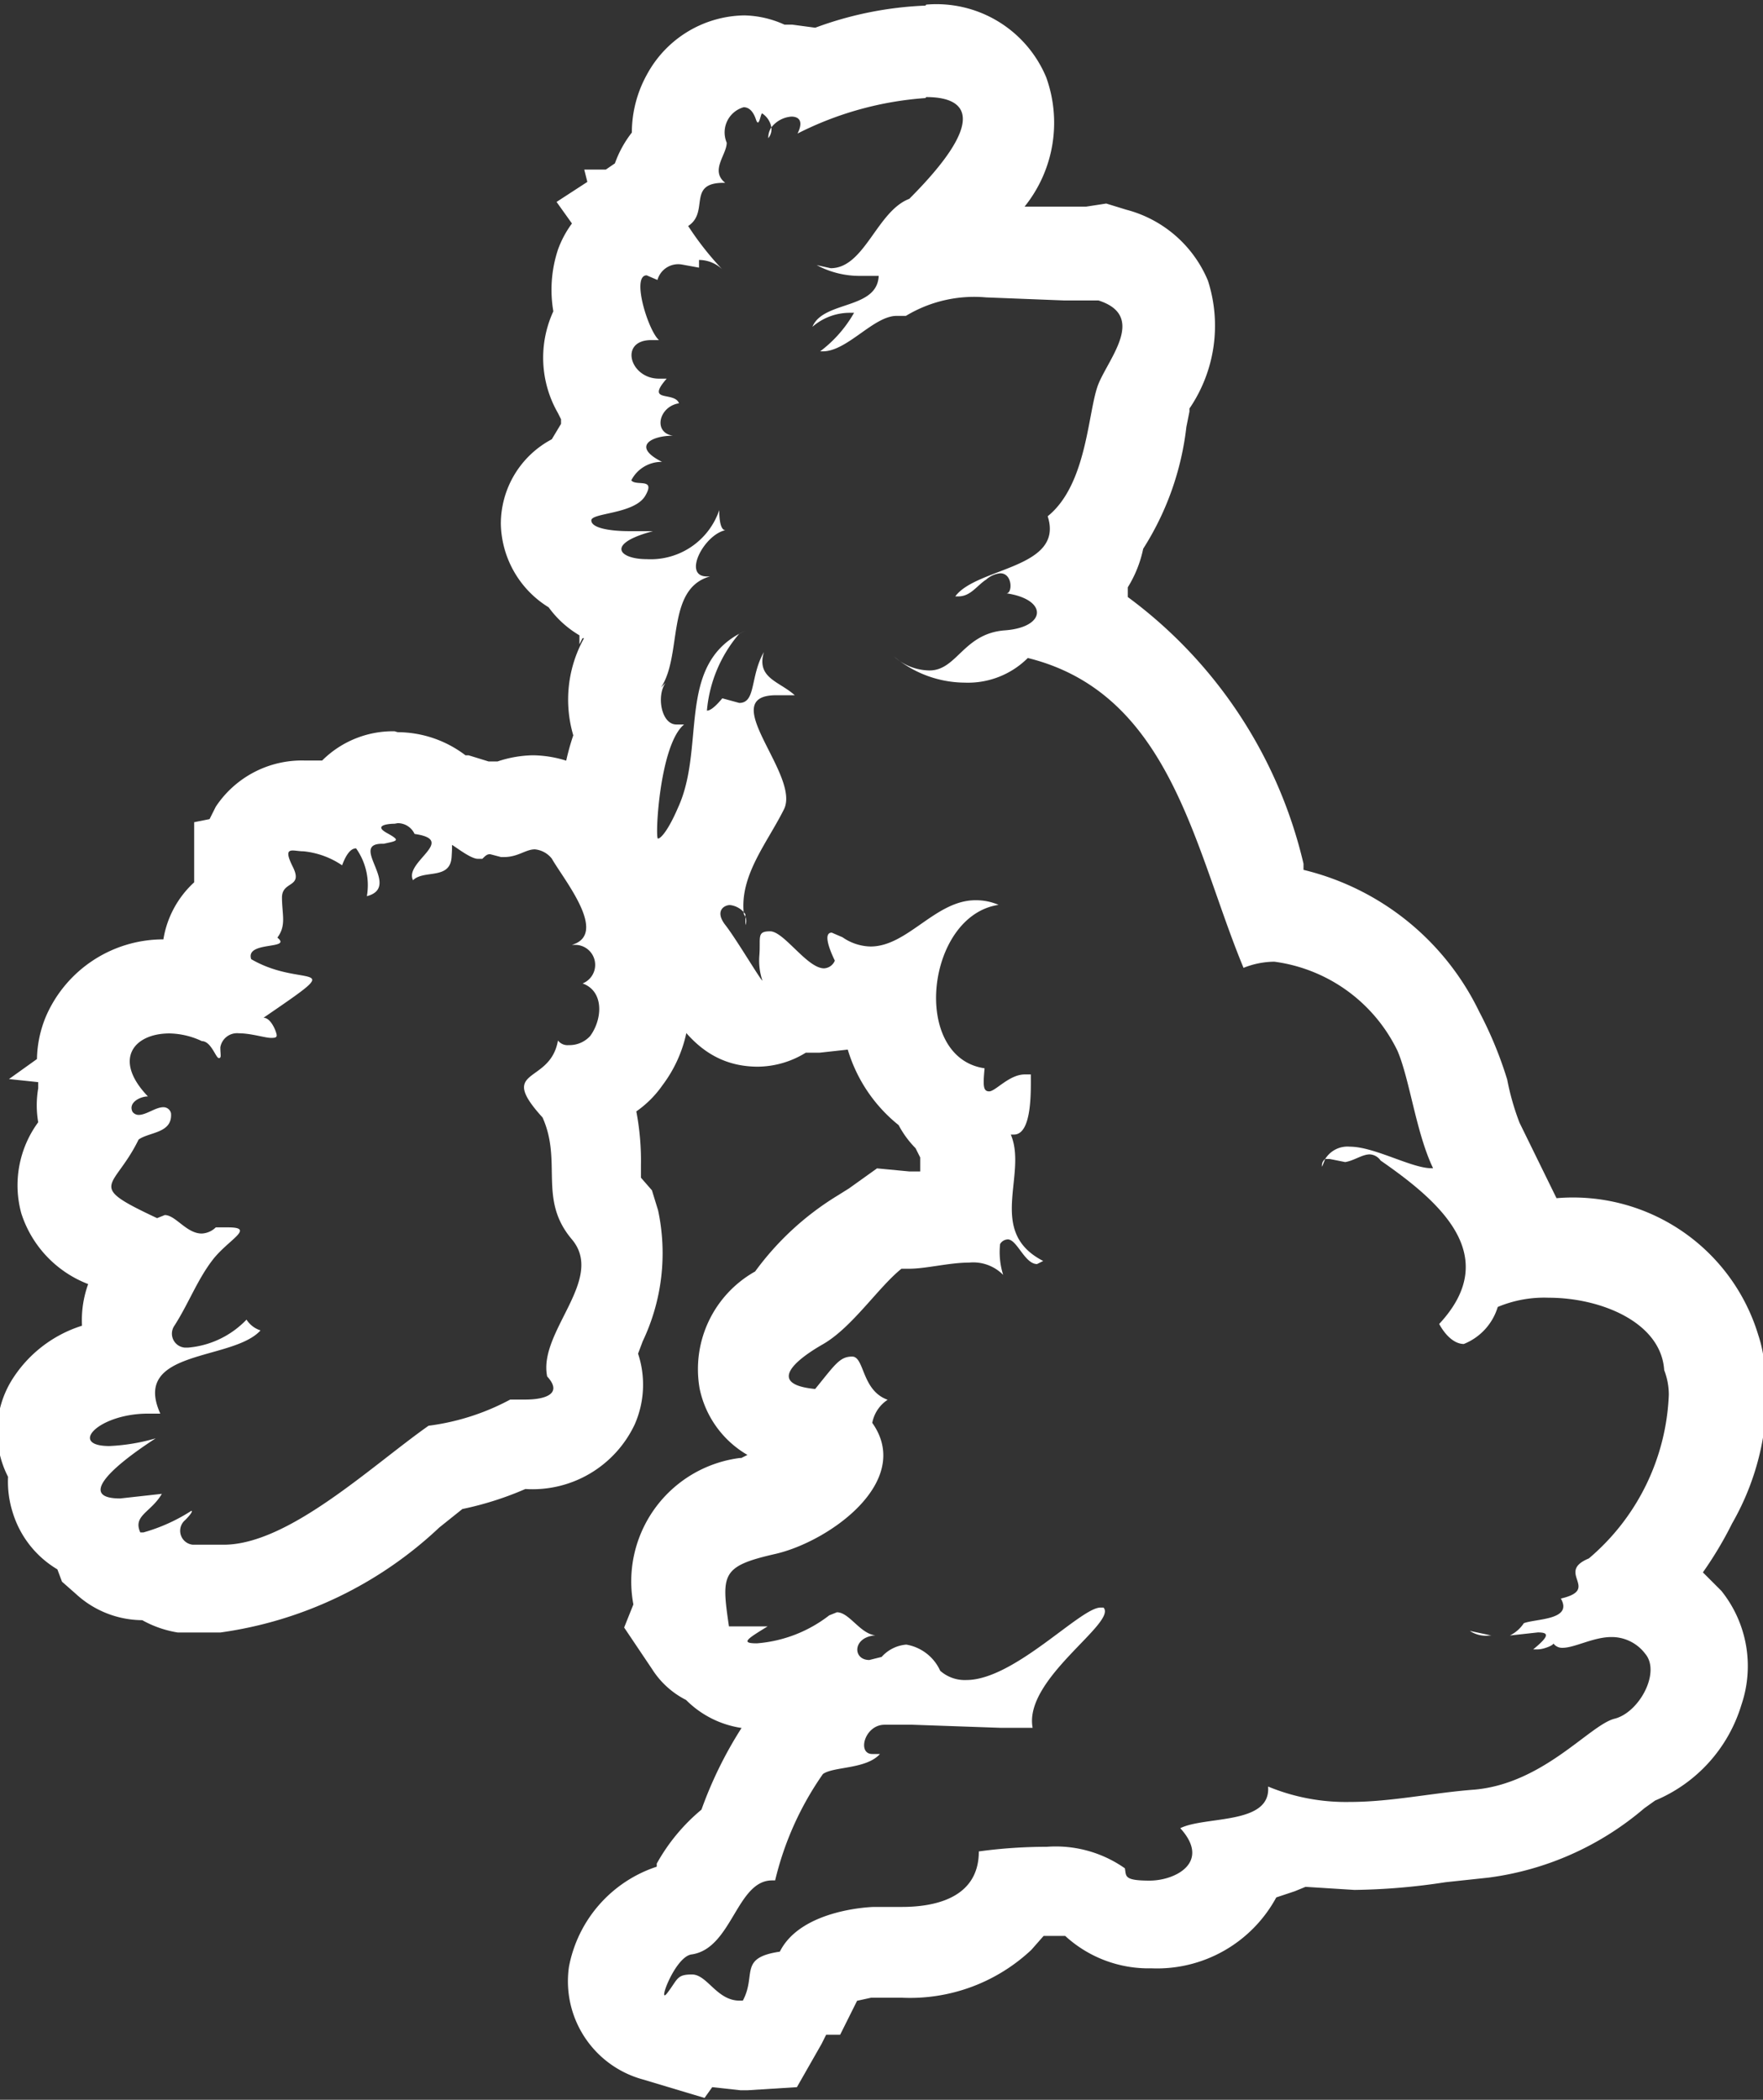
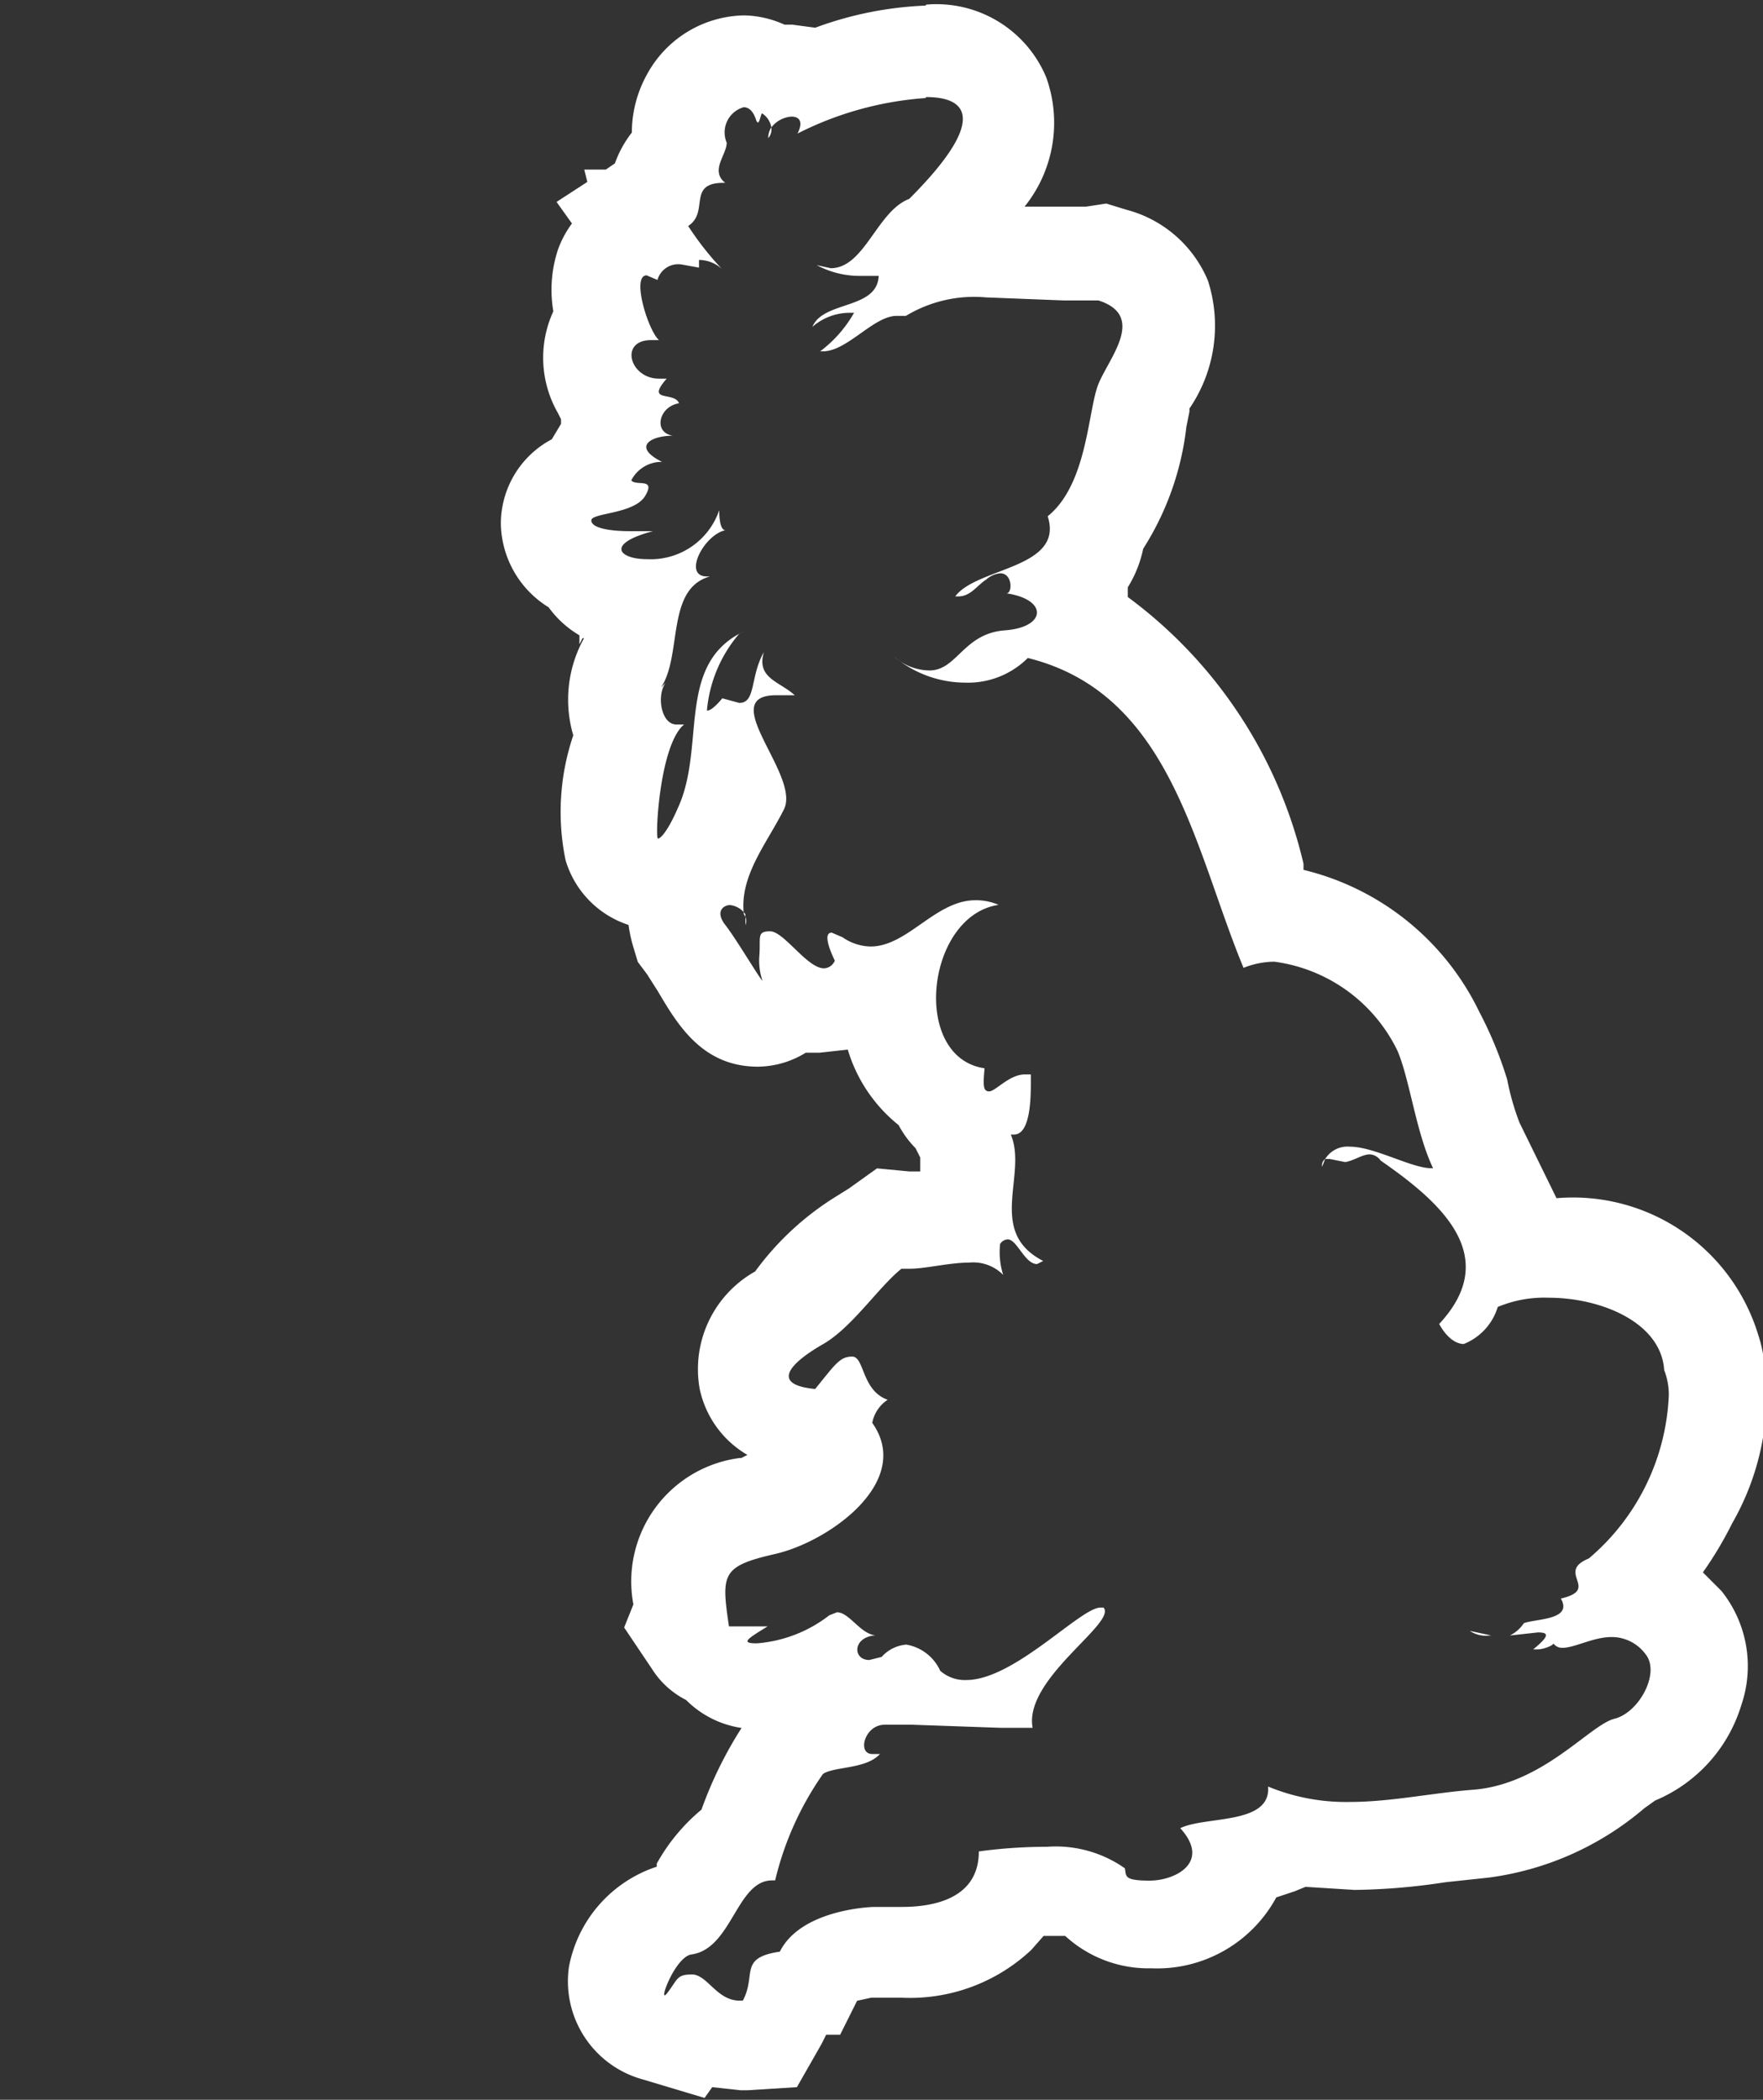
<svg xmlns="http://www.w3.org/2000/svg" width="25.196" height="30" viewBox="0 0 25.196 30">
  <rect x="0" y="0" width="25.196" height="30" fill="#333333" stroke="none" />
  <defs>
    <clipPath id="clip-path">
      <rect id="Rectangle_380" data-name="Rectangle 380" width="25.196" height="30" fill="none" />
    </clipPath>
  </defs>
  <g id="icon_nationwide" transform="translate(12.598 15)">
    <g id="icon_nationwide-2" data-name="icon_nationwide" transform="translate(-12.598 -15)" clip-path="url(#clip-path)">
      <path id="Path_1485" data-name="Path 1485" d="M38.579,1.621c.639,0,.837.374-.242,1.454-.463.176-.639.991-1.123.991l-.2-.044a1.3,1.3,0,0,0,.617.154H37.9c-.022.485-.793.352-.947.727a.815.815,0,0,1,.529-.2h.066a1.806,1.806,0,0,1-.485.551H37.1c.352,0,.727-.507,1.057-.507h.132a1.887,1.887,0,0,1,1.145-.264l1.123.044h.485c.683.22.154.815,0,1.189s-.154,1.432-.727,1.894c.242.749-1.013.727-1.321,1.145h.044c.176,0,.264-.154.4-.242a.352.352,0,0,1,.2-.088c.176,0,.176.286.088.286h0c.595.088.573.485-.022.529s-.683.573-1.079.573a.771.771,0,0,1-.507-.2,1.586,1.586,0,0,0,1.013.374,1.211,1.211,0,0,0,.9-.352c2.048.507,2.379,2.731,3.083,4.427a1.211,1.211,0,0,1,.44-.088,2.29,2.29,0,0,1,1.762,1.277c.176.418.264,1.167.507,1.674H45.8c-.286,0-.815-.308-1.167-.308a.374.374,0,0,0-.352.176.11.11,0,0,0-.044.11l.044-.11h.066l.22.044c.132-.022.242-.11.352-.11a.2.2,0,0,1,.154.088c.859.595,1.74,1.366.837,2.335.11.2.242.286.352.286a.826.826,0,0,0,.485-.529,1.718,1.718,0,0,1,.727-.132c.749,0,1.608.352,1.652,1.035h0a.969.969,0,0,1,.066.352A3.229,3.229,0,0,1,48.049,22.5c-.485.2.176.44-.4.573.176.308-.352.286-.529.352a.507.507,0,0,1-.2.176h-.264l-.308-.066a.418.418,0,0,0,.286.066h.286l.4-.044c.154,0,.176.044-.066.242h.066c.088,0,.242-.066.22-.088a.154.154,0,0,0,.132.066c.176,0,.441-.154.7-.154a.6.6,0,0,1,.485.242c.22.264-.088.837-.441.925s-1.013.925-2,1.013c-.595.044-1.189.176-1.784.176a2.907,2.907,0,0,1-1.167-.22c.044.551-.9.418-1.255.595.441.485-.066.749-.44.749s-.33-.066-.352-.176A1.717,1.717,0,0,0,40.3,26.62a7.115,7.115,0,0,0-.969.066c0,.683-.661.793-1.1.793h-.4s-1.035.022-1.344.639c-.595.088-.33.33-.529.7h-.044c-.33,0-.463-.374-.683-.374s-.2.066-.352.264.11-.529.352-.551c.573-.088.639-1.057,1.145-1.057h.044a4.437,4.437,0,0,1,.683-1.52c.154-.11.617-.066.815-.286h-.11c-.22,0-.11-.418.176-.418h.4l1.255.044H40.1c-.132-.7,1.211-1.5,1.013-1.718h-.044c-.286,0-1.233,1.035-1.916,1.035a.529.529,0,0,1-.374-.132.651.651,0,0,0-.485-.374.529.529,0,0,0-.352.176l-.176.044c-.242,0-.242-.33.088-.352h0c-.22-.022-.374-.33-.551-.33l-.11.044a1.931,1.931,0,0,1-1.035.4c-.242,0-.132-.066.154-.242H35.76c-.11-.749-.11-.859.661-1.035S38.4,21.4,37.808,20.563a.507.507,0,0,1,.22-.33c-.374-.132-.33-.617-.507-.617s-.242.11-.529.463c-.683-.066-.308-.4.11-.639s.793-.815,1.123-1.079h.11c.242,0,.573-.088.859-.088a.6.6,0,0,1,.485.176,1.079,1.079,0,0,1-.044-.441.132.132,0,0,1,.11-.066c.132,0,.242.352.418.352l.088-.044c-.815-.418-.22-1.233-.463-1.806h.044c.264,0,.242-.639.242-.859h-.088c-.22,0-.418.242-.507.242s-.088-.088-.066-.33c-1.057-.154-.837-2.18.2-2.335a.815.815,0,0,0-.33-.066c-.573,0-.969.661-1.5.661a.727.727,0,0,1-.4-.132l-.154-.066c-.132,0-.022.264.044.4a.176.176,0,0,1-.154.11c-.242,0-.573-.529-.771-.529s-.132.088-.154.352a.9.9,0,0,0,.044.352c-.022,0-.374-.595-.529-.793s-.022-.286.066-.286a.308.308,0,0,1,.22.132v.154a.154.154,0,0,0-.022-.154c-.066-.551.33-1.013.573-1.5s-.991-1.63-.11-1.63h.264c-.22-.2-.551-.242-.441-.617-.2.352-.11.727-.352.727l-.242-.066c-.11.132-.176.176-.22.176a1.944,1.944,0,0,1,.463-1.1L36,9.242l-.088.044c-.9.485-.485,1.63-.881,2.489-.132.308-.242.44-.286.44s.022-1.344.374-1.63h-.11c-.22,0-.286-.418-.154-.595l-.066.066c.308-.463.066-1.41.7-1.586h-.044c-.352,0-.044-.595.264-.661h0c-.088,0-.088-.242-.088-.286a1.035,1.035,0,0,1-1.035.7c-.4,0-.595-.22.088-.4l.176-.044-.176.044h-.33c-.286,0-.551-.044-.551-.154s.617-.088.771-.352-.132-.132-.2-.22a.485.485,0,0,1,.44-.264h0c-.44-.22-.154-.374.154-.374h0c-.286-.044-.2-.418.088-.463-.066-.176-.485,0-.176-.352h-.11c-.418,0-.573-.551-.11-.551h.11c-.154-.132-.4-.925-.176-.925l.154.066a.308.308,0,0,1,.352-.22l.242.044v-.11h0a.485.485,0,0,1,.33.132,4.317,4.317,0,0,1-.485-.617c.308-.2-.022-.617.507-.617h.022c-.22-.176.022-.4.022-.573a.374.374,0,0,1,.242-.507c.066,0,.132.044.176.176s.066-.088.088-.088a.3.3,0,0,1,.132.2.264.264,0,0,0-.044.154.2.2,0,0,0,.044-.154.4.4,0,0,1,.286-.154c.11,0,.176.066.088.242a4.779,4.779,0,0,1,1.828-.507m0-1.321h0A5.11,5.11,0,0,0,36.993.63l-.33-.044h-.11A1.454,1.454,0,0,0,35.98.454a1.608,1.608,0,0,0-1.388.837,1.718,1.718,0,0,0-.22.837,1.564,1.564,0,0,0-.242.44L34,2.657h-.308l.044.176-.44.286.22.308a1.454,1.454,0,0,0-.2.374,1.828,1.828,0,0,0-.066.881,1.586,1.586,0,0,0,.066,1.454l.044.088v.066l-.132.22A1.366,1.366,0,0,0,32.5,7.722a1.432,1.432,0,0,0,.683,1.189,1.454,1.454,0,0,0,.44.4V9.44l.044-.088h.022a1.806,1.806,0,0,0-.154,1.388,3.4,3.4,0,0,0-.11,1.784,1.388,1.388,0,0,0,.9.925,2.006,2.006,0,0,0,.066.308l.066.22.132.176.154.242c.286.485.639,1.079,1.432,1.079a1.321,1.321,0,0,0,.683-.2h.2l.4-.044a2.18,2.18,0,0,0,.727,1.079,1.387,1.387,0,0,0,.242.33h0l.066.132v.2h-.154l-.463-.044-.4.286-.176.11A4.1,4.1,0,0,0,36.134,18.4a1.6,1.6,0,0,0-.793,1.674,1.432,1.432,0,0,0,.683.947l-.088.044h-.022a1.778,1.778,0,0,0-1.52,2.092l-.132.33.4.595a1.233,1.233,0,0,0,.485.44,1.41,1.41,0,0,0,.793.4,5.77,5.77,0,0,0-.573,1.167,2.709,2.709,0,0,0-.639.771v.044a1.872,1.872,0,0,0-1.255,1.432,1.454,1.454,0,0,0,1.057,1.608l.881.264.11-.154.4.044h.11l.7-.044.352-.617.066-.132h.2l.242-.485.2-.044h.44a2.533,2.533,0,0,0,1.85-.683l.176-.2h.308a1.762,1.762,0,0,0,1.233.463,1.938,1.938,0,0,0,1.784-1.013l.264-.088L44,27.192l.7.044a9.206,9.206,0,0,0,1.3-.11l.617-.066a4.277,4.277,0,0,0,2.225-.991l.154-.11a2.158,2.158,0,0,0,1.233-1.366,1.718,1.718,0,0,0-.286-1.63l-.264-.264a5.353,5.353,0,0,0,.418-.7,3.718,3.718,0,0,0,.485-2.114c-.022-.11-.022-.22-.044-.308a1.828,1.828,0,0,0-.066-.264,2.767,2.767,0,0,0-2.885-1.96l-.529-1.079a3.611,3.611,0,0,1-.176-.617,5.618,5.618,0,0,0-.4-.969,3.771,3.771,0,0,0-2.511-2.026v-.088a6.606,6.606,0,0,0-2.511-3.81V8.625a1.7,1.7,0,0,0,.22-.551,4.1,4.1,0,0,0,.617-1.74l.044-.22V6.071a2.1,2.1,0,0,0,.264-1.828,1.74,1.74,0,0,0-1.167-1.013l-.286-.088-.286.044h-.881a1.912,1.912,0,0,0,.308-1.85A1.7,1.7,0,0,0,38.579.3" transform="translate(-25.342 -0.234)" fill="#fff" />
-       <path id="Path_1486" data-name="Path 1486" d="M5.523,48.721a.264.264,0,0,1,.242.154c.617.088-.154.4-.022.661.154-.154.529,0,.551-.33s-.022-.176,0-.176.264.2.374.2h.066c.044-.044.066-.066.11-.066L7,49.205h.044c.2,0,.308-.11.44-.11a.352.352,0,0,1,.242.132c.176.308.815,1.079.286,1.233h.066a.286.286,0,0,1,.088.551c.308.11.286.507.11.749a.4.4,0,0,1-.308.132.172.172,0,0,1-.154-.066c-.11.639-.881.374-.22,1.1.286.639-.066,1.167.418,1.74s-.485,1.321-.352,1.96c.242.264-.066.33-.308.33h-.22a3.37,3.37,0,0,1-1.167.374c-.815.573-2,1.7-2.929,1.7h-.44a.2.2,0,0,1-.11-.352c.088-.088.11-.132.088-.132a2.527,2.527,0,0,1-.683.308H1.845c-.11-.242.154-.286.308-.551l-.595.066c-.573,0-.2-.4.507-.859a2.8,2.8,0,0,1-.661.11c-.595,0-.154-.463.551-.463h.176c-.418-.925,1.035-.749,1.432-1.189a.374.374,0,0,1-.2-.154,1.308,1.308,0,0,1-.837.4H2.483a.2.2,0,0,1-.154-.308c.2-.308.33-.661.551-.947s.617-.463.22-.463H2.924a.308.308,0,0,1-.2.088c-.22,0-.374-.264-.529-.264l-.11.044c-1.035-.485-.617-.4-.264-1.123.154-.11.485-.088.463-.374a.11.11,0,0,0-.11-.088c-.11,0-.242.11-.352.11a.11.11,0,0,1-.088-.044c-.066-.132.11-.22.22-.22h0c-.507-.529-.2-.9.308-.9a1.123,1.123,0,0,1,.463.11h0c.132,0,.2.242.242.242s.022-.044.022-.154a.242.242,0,0,1,.264-.2c.176,0,.374.066.463.066s.088-.022.066-.088-.088-.2-.176-.2c1.255-.859.573-.4-.176-.837-.088-.264.595-.132.374-.308.132-.176.066-.33.066-.573s.308-.132.154-.44,0-.22.154-.22a1.189,1.189,0,0,1,.551.2c.066-.176.132-.242.2-.242a.908.908,0,0,1,.154.683c.507-.132-.264-.749.22-.749h.022c.2-.044.242-.044.044-.154s.022-.132.11-.132m0-1.321a1.432,1.432,0,0,0-1.035.418H4.2a1.476,1.476,0,0,0-1.277.661l-.088.176-.22.044v.859a1.41,1.41,0,0,0-.44.815A1.828,1.828,0,0,0,.5,51.474a1.652,1.652,0,0,0-.132.617l-.4.286.418.044v.088a1.432,1.432,0,0,0,0,.485,1.52,1.52,0,0,0-.242,1.3A1.608,1.608,0,0,0,1.1,55.306a1.52,1.52,0,0,0-.088.595h0a1.828,1.828,0,0,0-1.013.793,1.41,1.41,0,0,0-.044,1.366,1.454,1.454,0,0,0,.066.507,1.432,1.432,0,0,0,.639.815l.066.176.2.176a1.41,1.41,0,0,0,.947.374,1.541,1.541,0,0,0,.507.176H2.99a5.7,5.7,0,0,0,3.128-1.5l.33-.264a4.6,4.6,0,0,0,.9-.286,1.614,1.614,0,0,0,1.564-.925A1.41,1.41,0,0,0,8.959,56.3l.066-.176a2.928,2.928,0,0,0,.22-1.872l-.088-.286L9,53.786V53.61a3.766,3.766,0,0,0-.066-.771,1.5,1.5,0,0,0,.374-.374,1.894,1.894,0,0,0,.33-1.586v-.044a1.652,1.652,0,0,0-.132-.749,2.67,2.67,0,0,0-.595-1.432l-.088-.132-.088-.154-.132-.132a1.652,1.652,0,0,0-1.145-.485,1.674,1.674,0,0,0-.507.088H6.822l-.286-.088H6.492a1.608,1.608,0,0,0-.969-.33" transform="translate(0.16 -36.96)" fill="#fff" />
    </g>
  </g>
</svg>